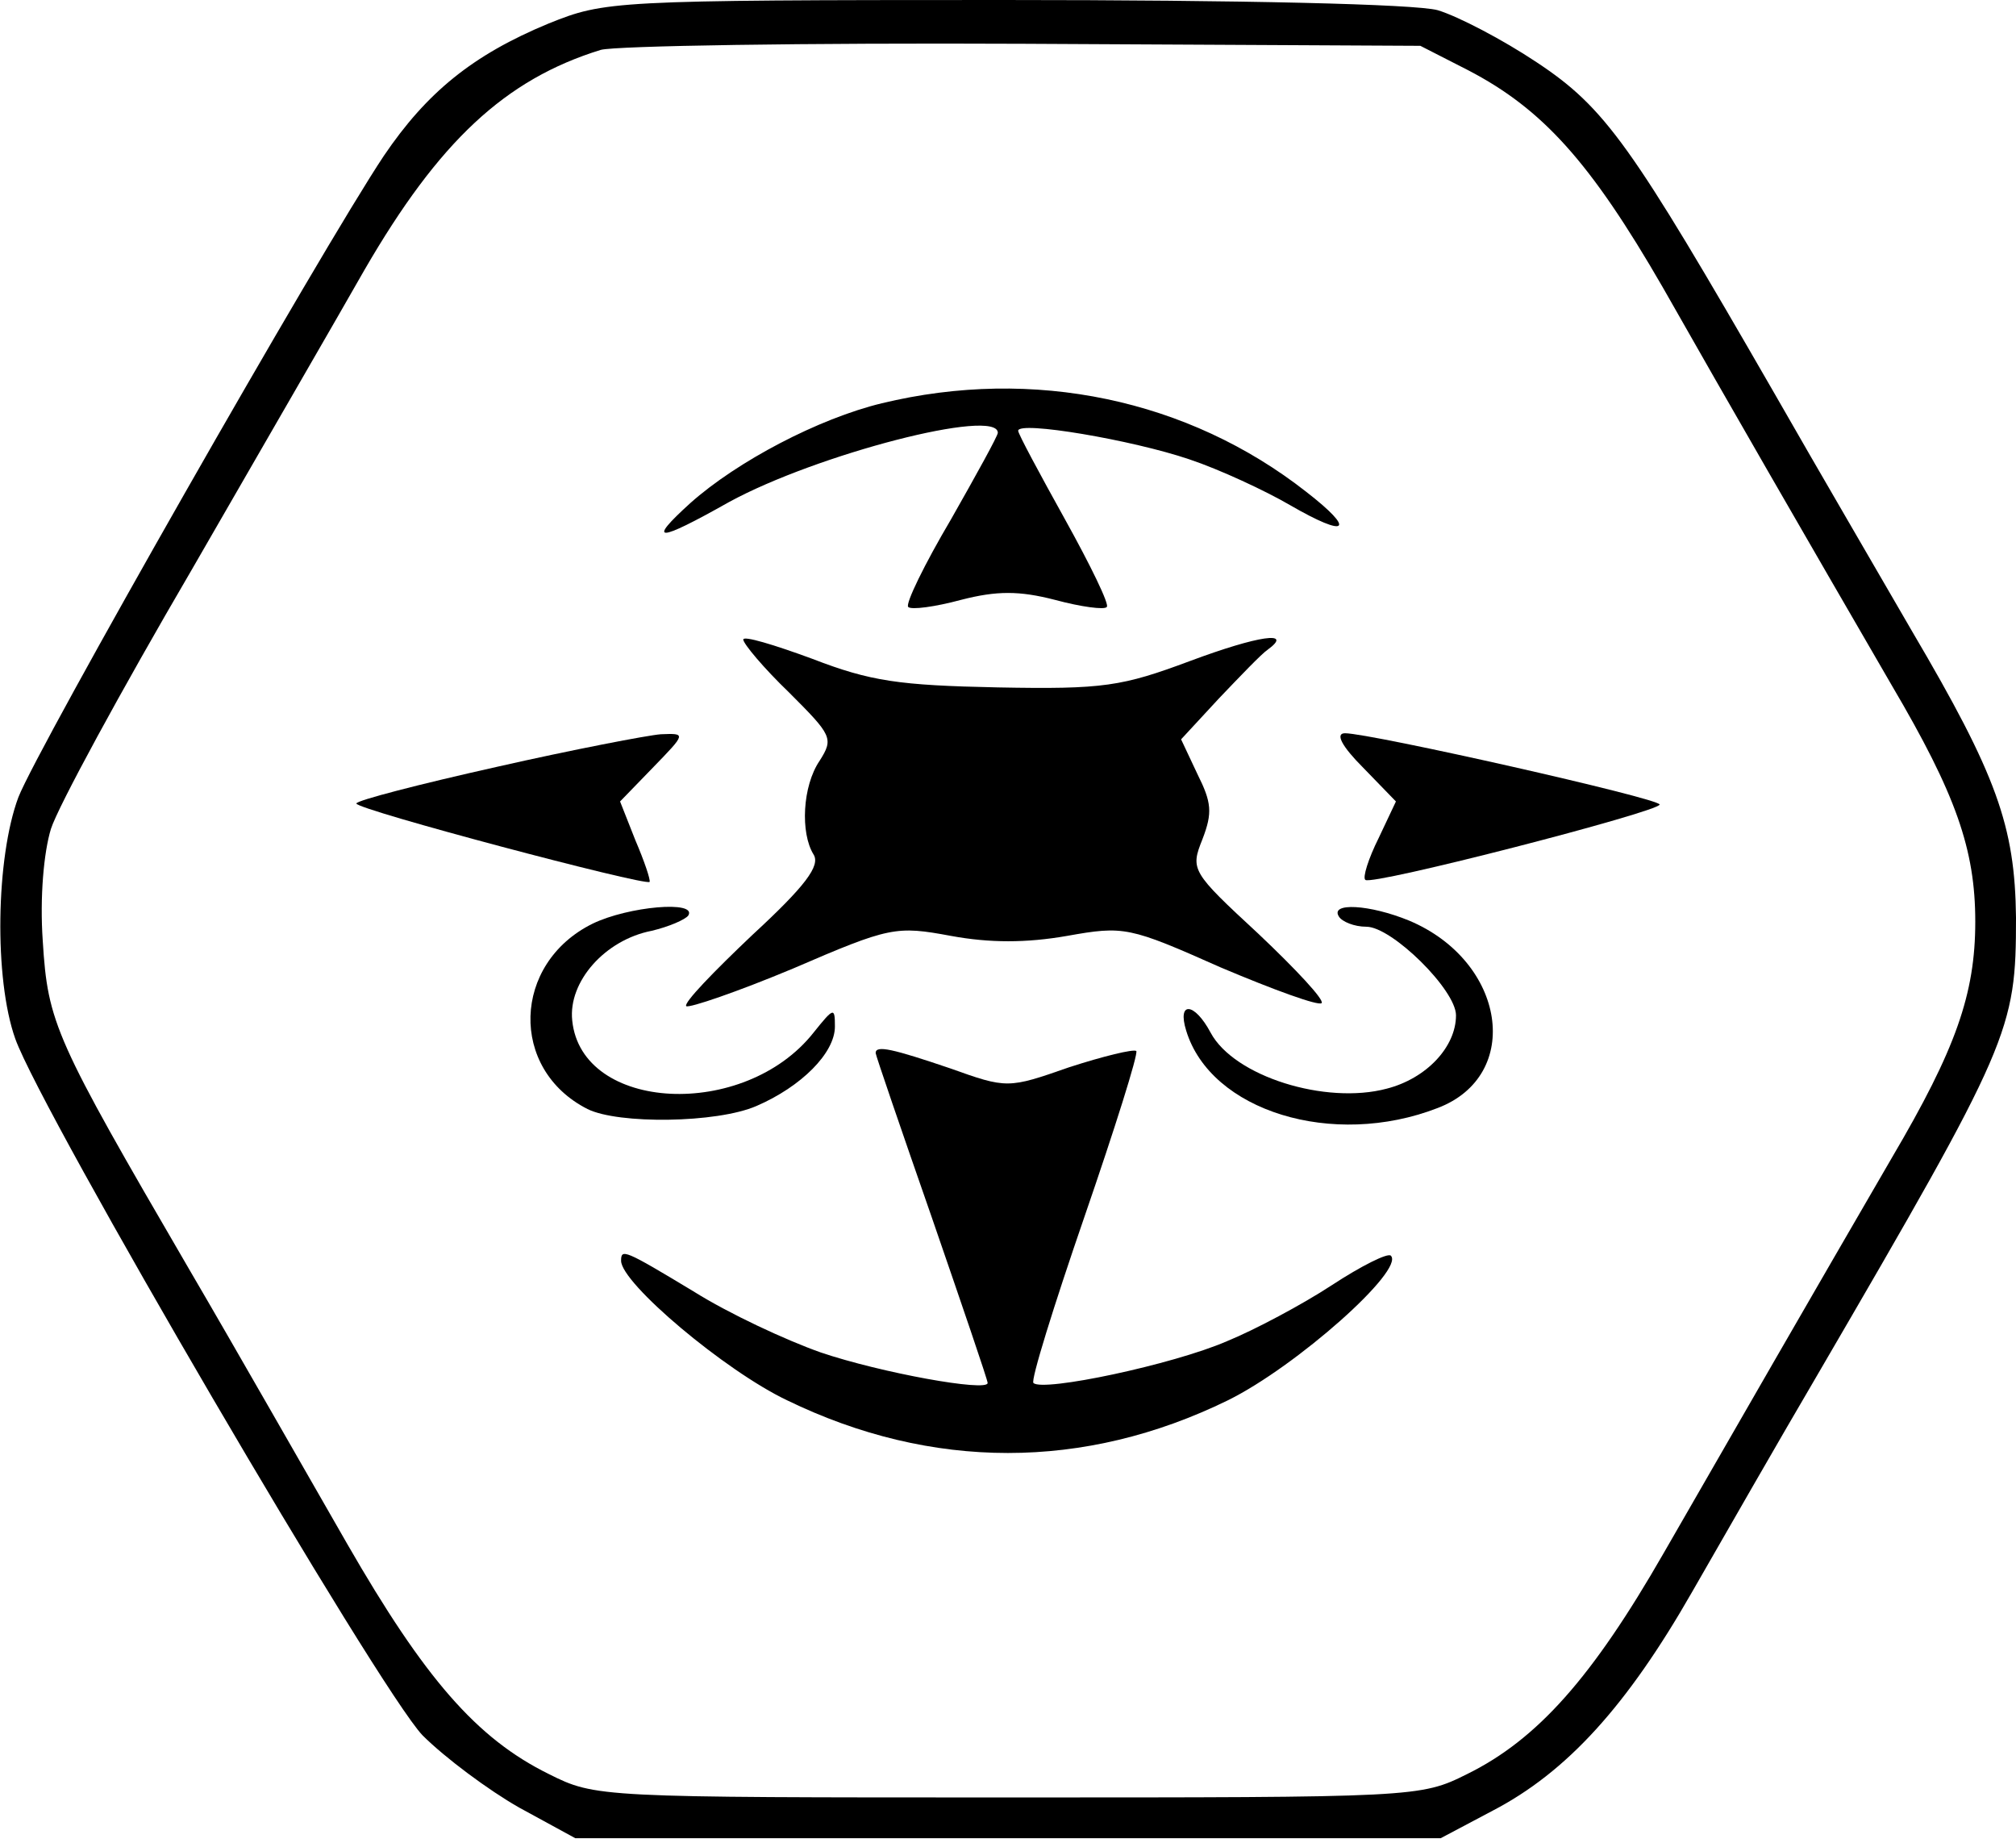
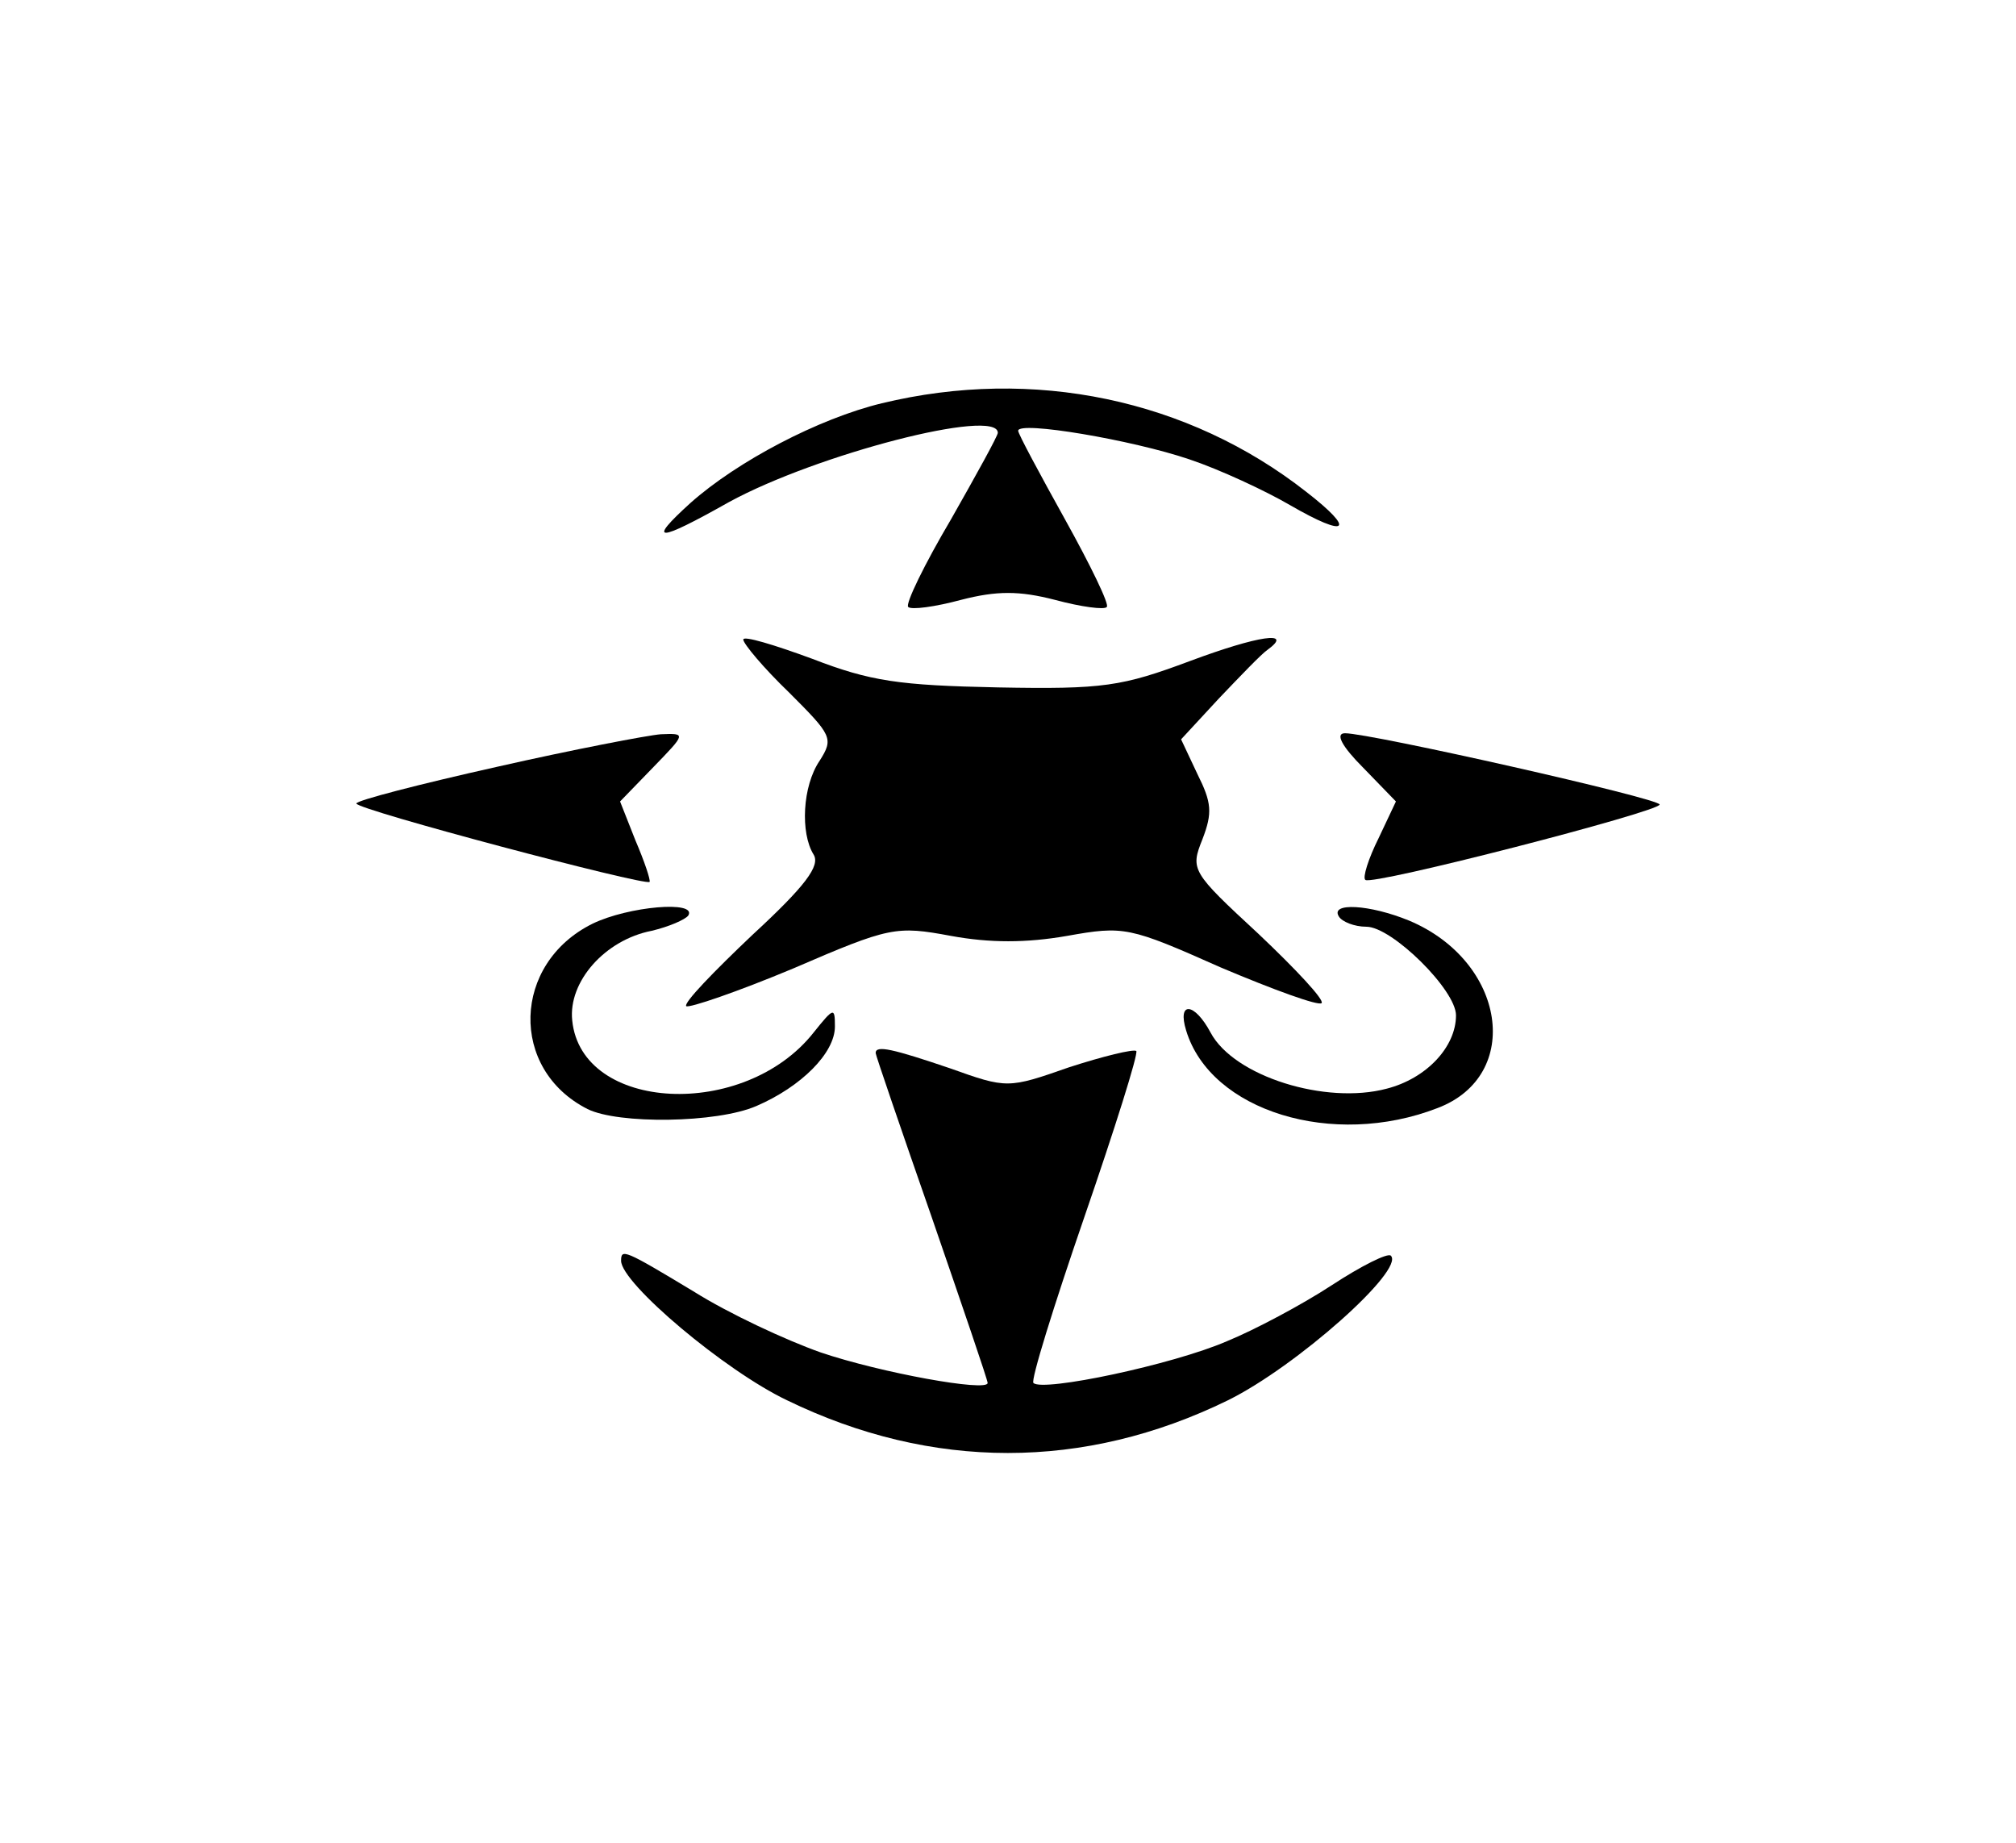
<svg xmlns="http://www.w3.org/2000/svg" version="1.0" width="198pt" height="181pt" viewBox="0 0 198 181" preserveAspectRatio="xMidYMid meet">
  <g transform="translate(0,181) scale(0.1,-0.1)" fill="#000000" stroke="none">
-     <path d="M539 1787 c-75 -31 -120 -68 -162 -130 -62 -93 -340 -581 -359 -630 -22 -59 -24 -178 -3 -237 26 -73 357 -639 400 -684 22 -22 65 -54 95 -71 l55 -30 425 0 425 0 51 27 c73 38 132 103 196 215 31 54 86 150 123 213 190 326 195 338 195 449 -1 90 -19 140 -102 281 -30 52 -92 158 -136 235 -140 243 -165 279 -233 324 -33 22 -77 45 -97 51 -22 6 -192 10 -427 10 -384 0 -391 -1 -446 -23z m903 -46 c73 -38 120 -90 191 -213 67 -118 138 -241 225 -391 63 -107 82 -161 82 -232 0 -71 -19 -125 -82 -232 -79 -136 -155 -268 -224 -388 -70 -122 -124 -183 -193 -217 -46 -23 -50 -23 -451 -23 -402 0 -405 0 -451 23 -71 35 -122 94 -198 226 -38 66 -108 189 -156 271 -131 225 -138 240 -143 321 -3 43 1 87 8 110 7 22 69 136 138 254 68 118 145 251 170 295 73 126 138 187 232 216 14 4 201 7 415 6 l390 -2 47 -24z" />
    <path d="M866 1414 c-62 -15 -142 -57 -188 -98 -43 -39 -33 -39 38 1 86 47 264 93 264 68 0 -3 -21 -41 -46 -85 -26 -44 -45 -83 -42 -86 3 -3 26 0 52 7 35 9 57 9 92 0 26 -7 49 -10 51 -7 3 2 -16 41 -41 86 -25 45 -46 84 -46 87 0 10 112 -9 168 -28 30 -10 75 -31 99 -45 57 -33 65 -25 16 13 -116 91 -268 123 -417 87z" />
    <path d="M730 1182 c0 -4 20 -28 45 -52 42 -42 44 -45 30 -67 -17 -25 -19 -71 -6 -92 7 -11 -8 -31 -60 -79 -38 -36 -68 -67 -65 -70 3 -2 50 14 105 37 95 41 101 42 155 32 38 -7 74 -7 114 0 56 10 61 9 151 -31 52 -22 96 -38 99 -35 3 3 -25 33 -62 68 -66 61 -67 63 -55 93 10 26 9 36 -5 64 l-16 34 37 40 c21 22 42 44 48 48 26 19 -9 14 -76 -11 -67 -25 -85 -28 -189 -26 -97 2 -125 6 -182 28 -38 14 -68 23 -68 19z" />
    <path d="M488 1057 c-76 -17 -138 -33 -138 -36 0 -6 283 -81 288 -77 1 2 -5 20 -14 41 l-15 38 32 33 c33 34 33 34 8 33 -13 -1 -86 -15 -161 -32z" />
    <path d="M1339 1056 l32 -33 -17 -36 c-10 -20 -16 -39 -13 -41 6 -6 289 67 289 74 0 6 -284 70 -309 70 -10 0 -3 -13 18 -34z" />
    <path d="M582 903 c-79 -39 -82 -143 -5 -182 30 -15 127 -14 166 3 44 19 77 52 77 78 0 19 -1 19 -21 -6 -68 -86 -228 -78 -237 12 -4 38 32 79 78 88 17 4 33 11 36 15 9 15 -59 9 -94 -8z" />
    <path d="M1315 910 c3 -5 15 -10 27 -10 25 0 88 -62 88 -87 0 -31 -29 -62 -68 -72 -60 -16 -150 12 -173 55 -16 30 -33 31 -24 2 24 -79 144 -116 247 -76 84 32 67 144 -28 184 -39 16 -78 18 -69 4z" />
    <path d="M860 776 c0 -2 25 -75 55 -161 30 -87 55 -160 55 -163 0 -9 -105 10 -164 30 -34 12 -90 38 -125 60 -68 41 -71 42 -71 30 0 -22 102 -108 163 -137 142 -69 292 -69 433 0 67 33 174 128 160 142 -3 3 -29 -10 -58 -29 -29 -19 -76 -44 -103 -55 -53 -23 -181 -50 -190 -41 -3 2 20 76 50 163 30 87 53 160 51 163 -3 2 -32 -5 -66 -16 -60 -21 -61 -21 -117 -1 -56 19 -73 23 -73 15z" />
  </g>
</svg>